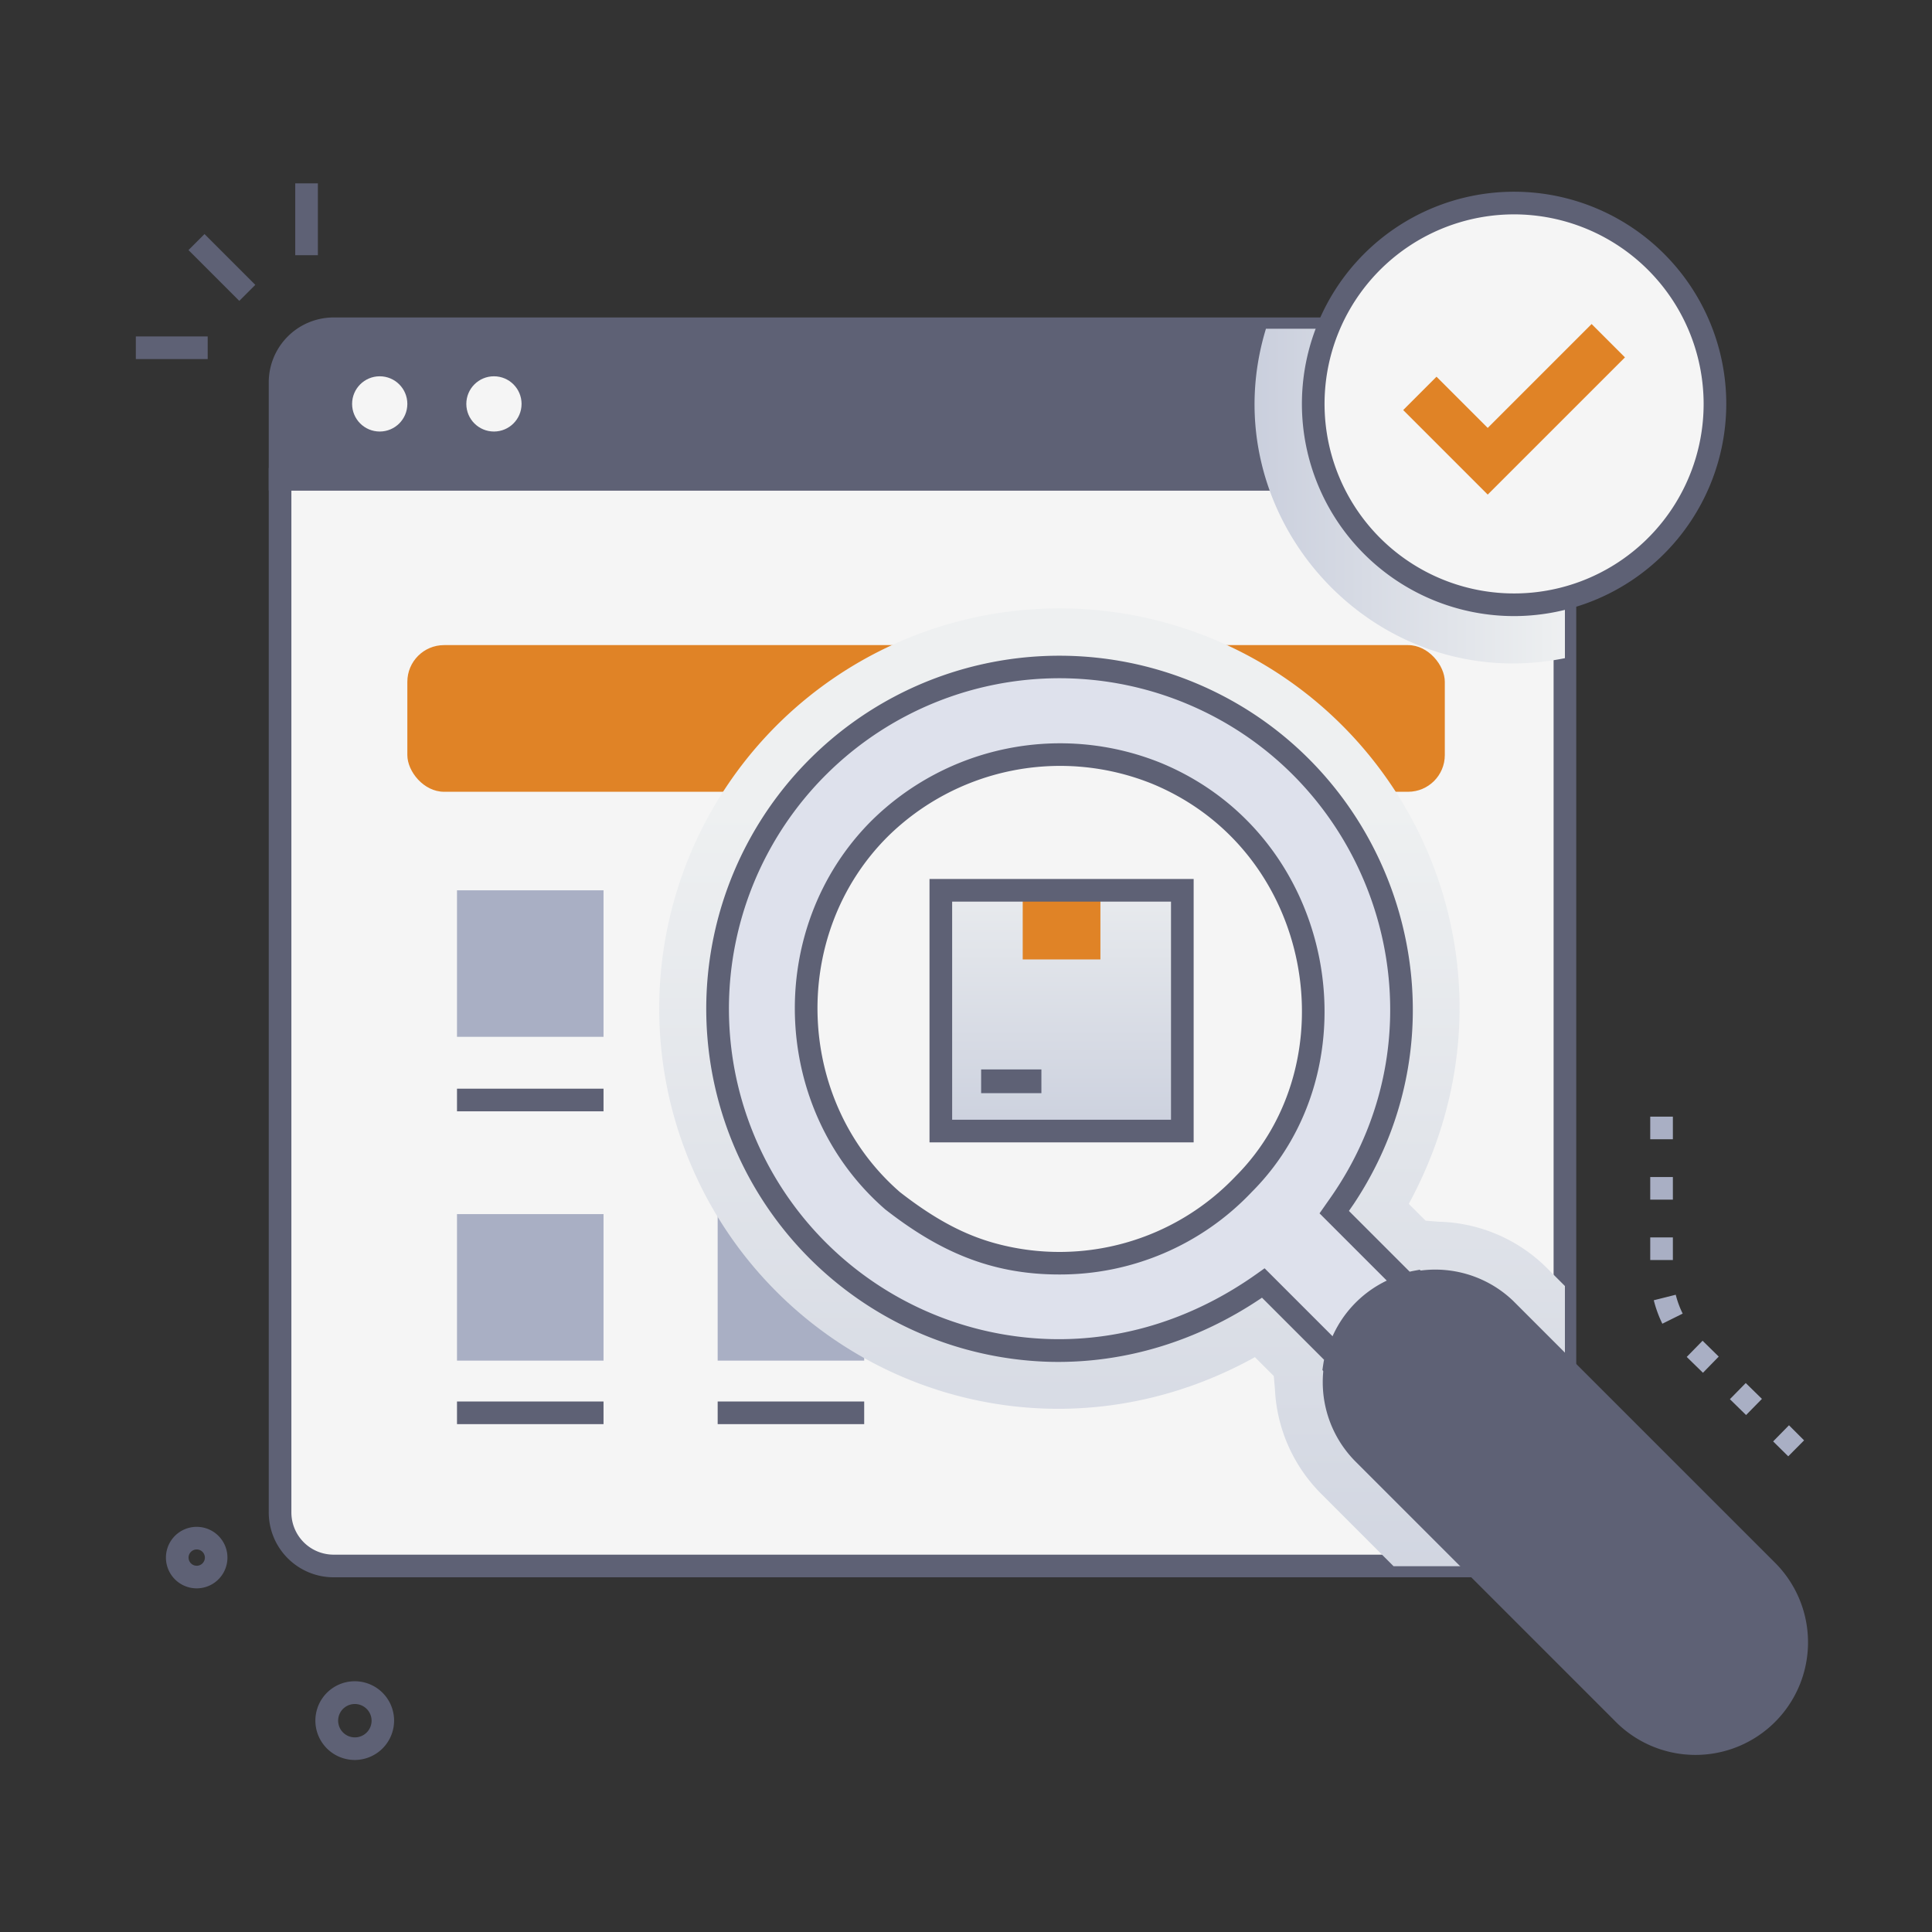
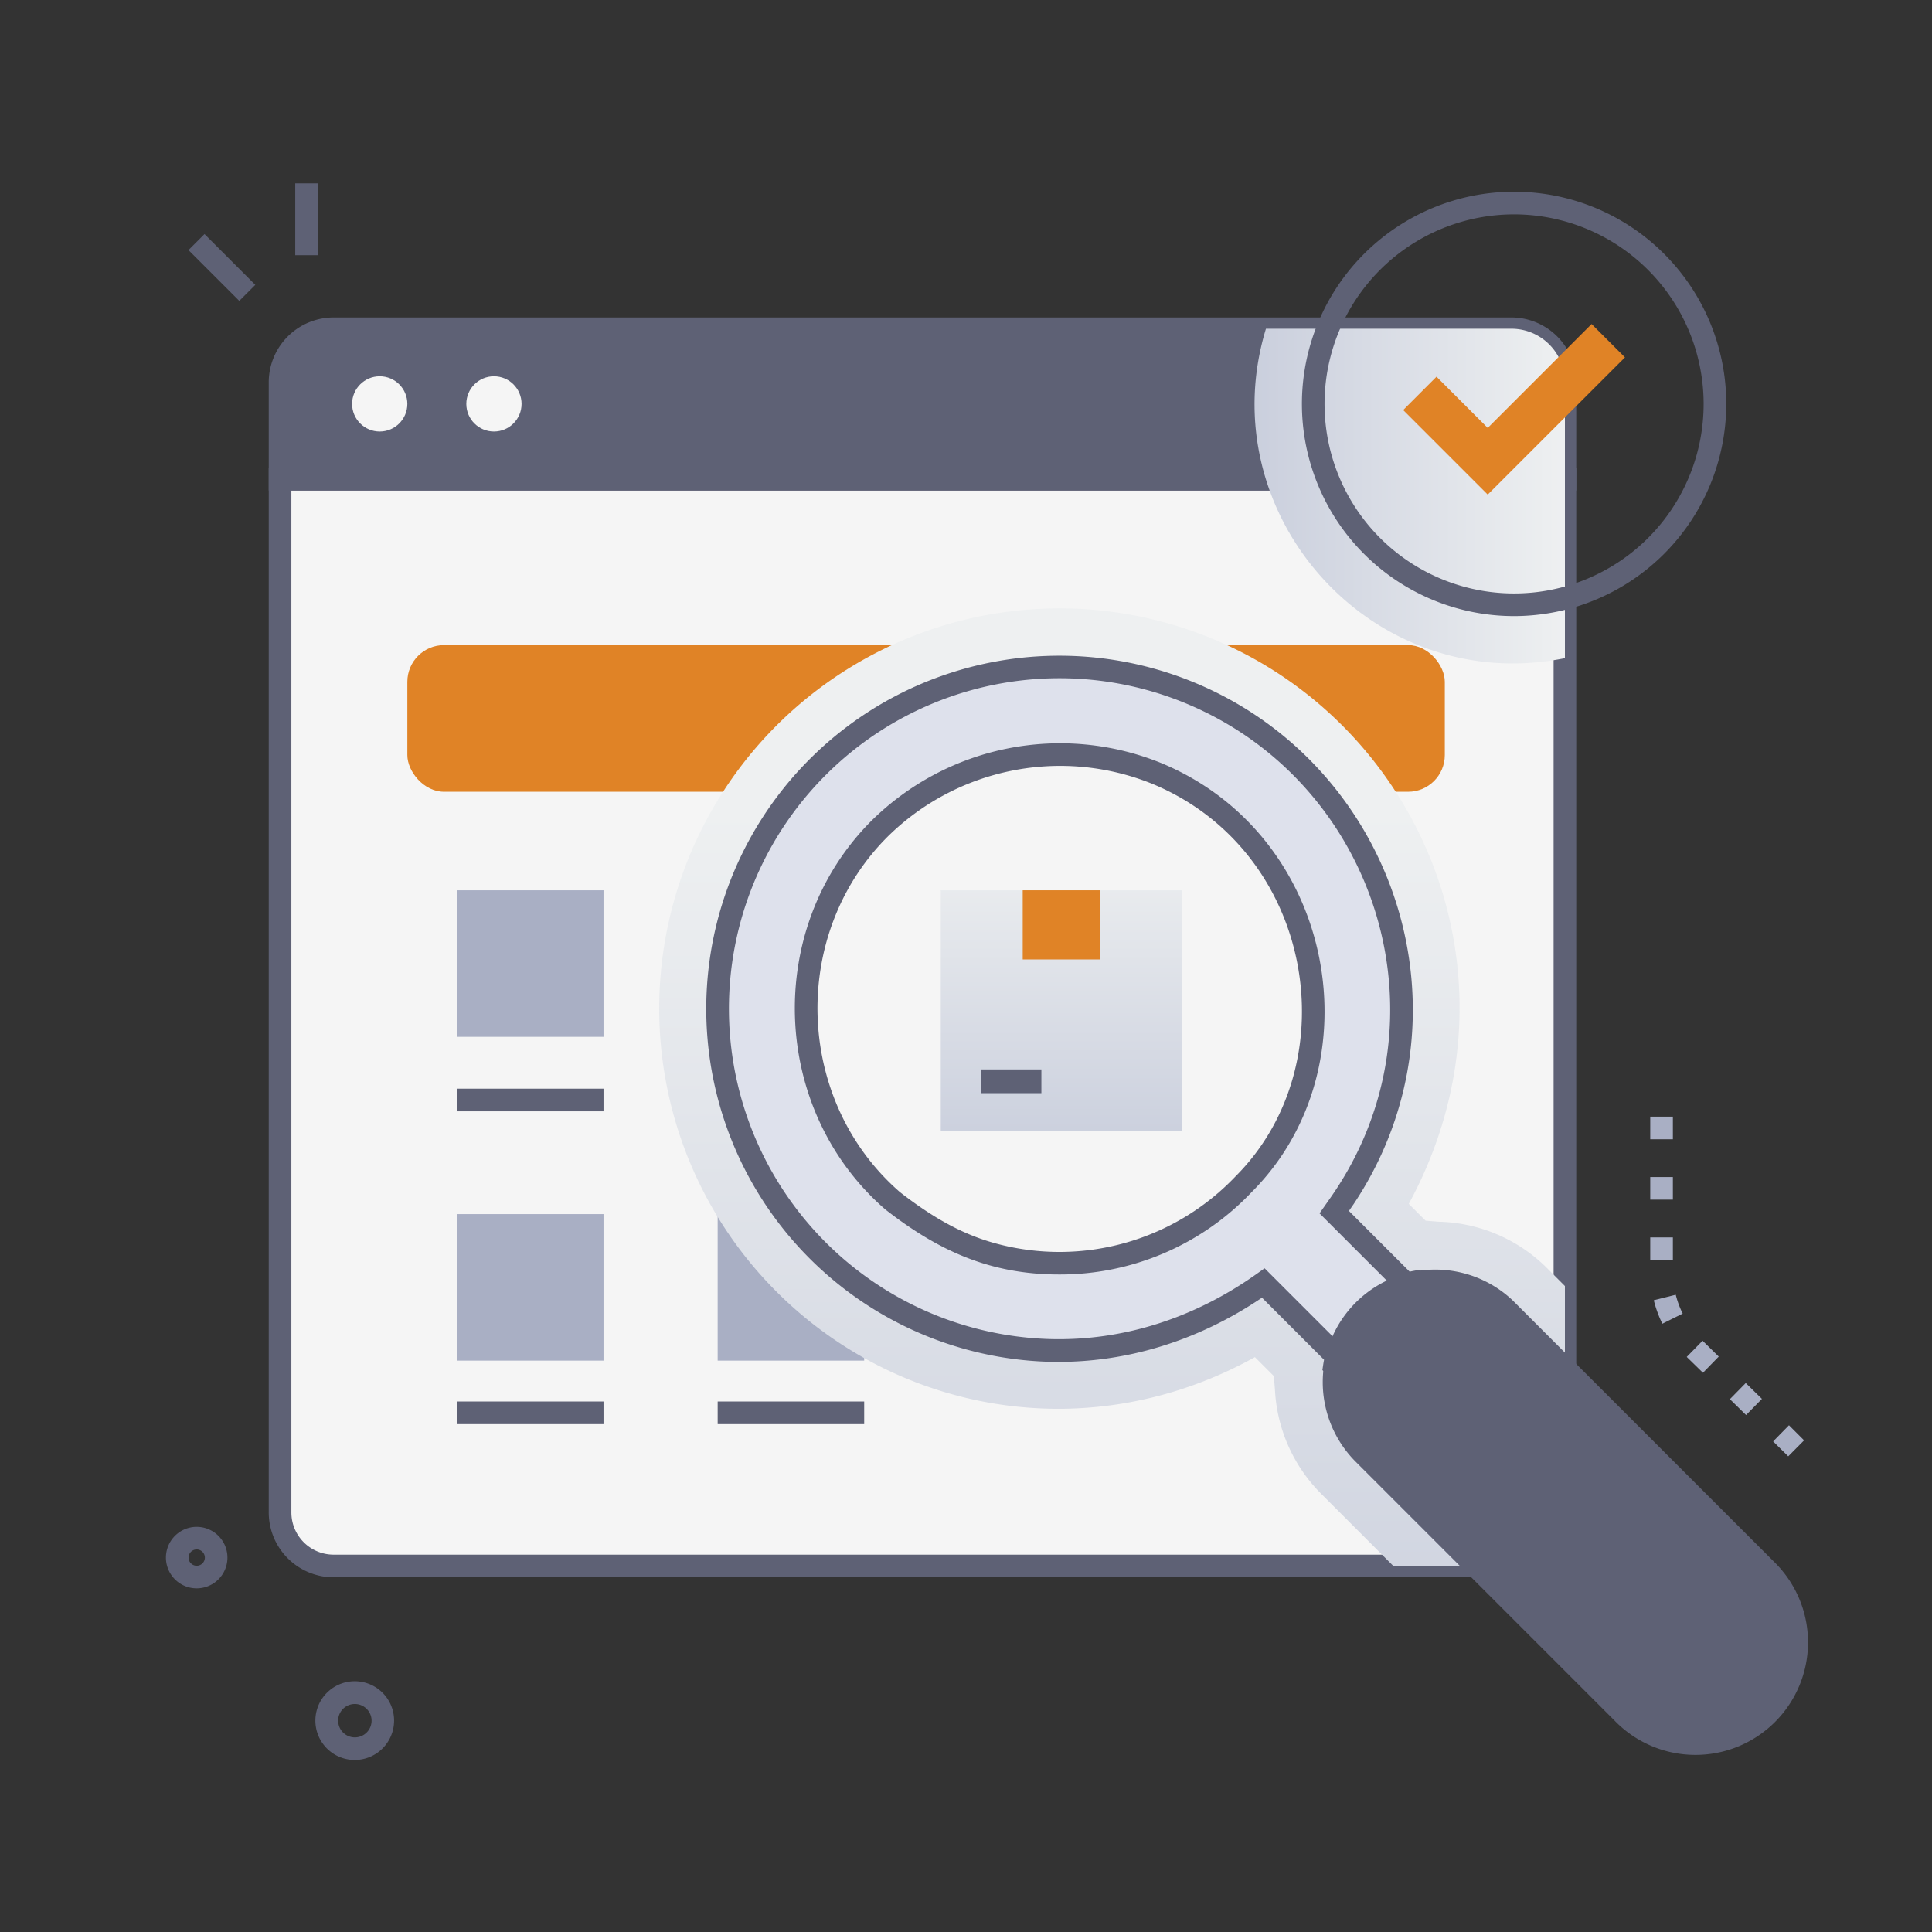
<svg xmlns="http://www.w3.org/2000/svg" xmlns:xlink="http://www.w3.org/1999/xlink" viewBox="0 0 512 512">
  <rect x="0" y="0" width="512" height="512" fill="#333333" stroke="none" />
  <defs>
    <style>.cls-1{isolation:isolate;}.cls-2{fill:#f5f5f5;}.cls-3{fill:#a9afc4;}.cls-4{fill:#e08326;}.cls-5{fill:#5e6175;}.cls-6,.cls-7{mix-blend-mode:multiply;}.cls-6{fill:url(#linear-gradient);}.cls-7{fill:url(#linear-gradient-2);}.cls-8{fill:#dee1ec;}.cls-9{fill:url(#linear-gradient-3);}</style>
    <linearGradient id="linear-gradient" x1="294.7" y1="468.41" x2="294.7" y2="214.62" gradientUnits="userSpaceOnUse">
      <stop offset="0" stop-color="#cacfdd" />
      <stop offset="1" stop-color="#eef0f1" />
    </linearGradient>
    <linearGradient id="linear-gradient-2" x1="332.47" y1="131.47" x2="414.72" y2="131.47" xlink:href="#linear-gradient" />
    <linearGradient id="linear-gradient-3" x1="281.32" y1="303.99" x2="281.32" y2="223.41" xlink:href="#linear-gradient" />
  </defs>
  <title>Search product</title>
  <g class="cls-1">
    <g id="Search_product" data-name="Search product">
      <path class="cls-2" d="M400.53,415.05H88.41a14.2,14.2,0,0,1-14.19-14.19V127h340.5V400.86A14.19,14.19,0,0,1,400.53,415.05Z" />
      <rect class="cls-3" x="190.19" y="321.75" width="38.83" height="38.83" />
      <rect class="cls-4" x="107.95" y="170.96" width="274.94" height="38.87" rx="9.73" />
      <path class="cls-5" d="M414.72,127H74.22V101.31A14.19,14.19,0,0,1,88.41,87.13H400.53a14.18,14.18,0,0,1,14.19,14.18Z" />
      <path class="cls-5" d="M417.72,130H71.22V101.31A17.21,17.21,0,0,1,88.41,84.13H400.53a17.21,17.21,0,0,1,17.19,17.18Zm-340.5-6h334.5V101.31a11.2,11.2,0,0,0-11.19-11.18H88.41a11.2,11.2,0,0,0-11.19,11.18Z" />
      <circle class="cls-2" cx="100.63" cy="107.04" r="7.32" />
      <circle class="cls-2" cx="130.9" cy="107.04" r="7.32" />
      <path class="cls-5" d="M400.53,418H88.41a17.2,17.2,0,0,1-17.19-17.18V124h346.5V400.86A17.2,17.2,0,0,1,400.53,418ZM77.22,130V400.86A11.19,11.19,0,0,0,88.41,412H400.53a11.19,11.19,0,0,0,11.19-11.18V130Z" />
      <path class="cls-6" d="M409.68,335.77a42,42,0,0,0-28.4-12l-3.48-.28-4.46-4.45c31.87-58.69,4.2-126.47-52-149.75a106.07,106.07,0,0,0-115.58,173c31.94,32,82.71,41.81,126.81,17.37l5,5,.3,3.48A42,42,0,0,0,350.26,396l19.05,19.06h31.23a14.19,14.19,0,0,0,14.18-14.19V340.81Z" />
      <path class="cls-7" d="M414.72,101.31v73.11c-51,10.31-94.25-38.1-79.23-87.3h65.05A14.19,14.19,0,0,1,414.72,101.31Z" />
-       <circle class="cls-2" cx="401.24" cy="107.04" r="53.23" />
      <path class="cls-5" d="M401.24,163.27A56.23,56.23,0,1,1,457.48,107,56.29,56.29,0,0,1,401.24,163.27Zm0-106.46A50.23,50.23,0,1,0,451.48,107,50.28,50.28,0,0,0,401.24,56.81Z" />
      <rect class="cls-3" x="121.11" y="235.94" width="38.83" height="38.83" />
      <rect class="cls-5" x="121.11" y="288.51" width="38.83" height="6" />
      <rect class="cls-3" x="121.11" y="321.75" width="38.83" height="38.83" />
      <rect class="cls-5" x="121.11" y="371.41" width="38.83" height="6" />
      <rect class="cls-5" x="190.19" y="371.41" width="38.83" height="6" />
      <polygon class="cls-4" points="394.26 131.07 371.86 108.67 380.69 99.83 394.26 113.4 421.79 85.87 430.63 94.71 394.26 131.07" />
      <path class="cls-8" d="M375.29,339.7a25.48,25.48,0,0,0-2.58.62l-19.12-19.11,1.33-1.88,0,0c33.31-47.32,14-113.55-39.48-135.69a90.59,90.59,0,0,0-98.71,147.74c30.37,30.38,79,36.5,118.08,8.64l19.4,19.4a26.91,26.91,0,0,0-.55,2.64l9.94,9.95,22-22Zm-45.68-25.89c-18.49,19-44.25,24.95-67.3,18.4-9.76-2.78-17.81-7.8-25.73-14-29.09-25.33-30.83-71.26-3.5-98.58,26-26,69.35-26,95.36,0C356.1,247.34,352.84,290.58,329.61,313.81Z" />
-       <path class="cls-2" d="M306.56,205a68.1,68.1,0,0,0-73.48,14.65c-27.33,27.33-25.59,73.26,3.5,98.59,8.26,6.43,16.69,11.59,26.94,14.29,23.28,6.15,48.31-.42,66.09-18.72C361.19,282.23,351.29,223.54,306.56,205Z" />
      <path class="cls-2" d="M306.56,205a68,68,0,0,0-73.49,14.65c-27.29,27.29-25.62,73.31,3.51,98.59,8.26,6.43,16.69,11.59,26.94,14.29a67.41,67.41,0,0,0,66.09-18.72C361.15,282.27,351.33,223.55,306.56,205Z" />
      <path class="cls-5" d="M280.69,337.75c-18.43,0-32.14-6.4-45.95-17.14l-.13-.1c-30.42-26.41-32.16-74.49-3.66-103a71.14,71.14,0,0,1,76.76-15.3h0c46.57,19.3,57.19,80.53,24,113.7A69.91,69.91,0,0,1,280.69,337.75Zm-42.2-21.83c9.29,7.23,17.25,11.46,25.79,13.71a64.38,64.38,0,0,0,63.15-17.88c30.16-30.17,20.74-86.26-22-104h0a65.09,65.09,0,0,0-70.22,14C209.18,247.78,210.74,291.78,238.49,315.92Z" />
      <path class="cls-5" d="M363.59,376.23l-13.14-13.14c.25-1.67.29-2,.44-2.74L334.44,343.9c-17.12,11.59-36.47,17.45-56.12,17a93.58,93.58,0,1,1,38.25-180c53.59,22.21,75.18,88.51,42.22,138.11l0,0-1.31,1.9,16.1,16.1c.69-.16.94-.2,2.68-.52L389.83,350ZM356.88,361l6.71,6.71L381.34,350l-7-7-2.49.71-22.16-22.16,2.77-3.95c32.71-46.48,12.75-110.09-38.18-131.19h0a87.58,87.58,0,1,0-35.8,168.46c19.15.48,38-5.5,54.58-17.29l2.07-1.47,22.4,22.4C357.09,360.18,357,360.49,356.88,361Z" />
      <path class="cls-9" d="M249.31,235.94v63.8h64v-63.8Z" />
      <rect class="cls-4" x="271.03" y="235.94" width="20.59" height="18.32" />
-       <path class="cls-5" d="M316.33,302.74h-70v-69.8h70Zm-64-6h58v-57.8h-58Z" />
      <rect class="cls-5" x="260.01" y="283.41" width="15.97" height="6.29" />
      <path class="cls-5" d="M398.88,346.86l69.26,69.25a26.83,26.83,0,0,1-37.94,37.94l-69-69a26.83,26.83,0,0,1,37.68-38.19Z" />
-       <path class="cls-5" d="M428.08,456.18l-69-69A29.83,29.83,0,0,1,401,344.74L470.26,414a29.83,29.83,0,1,1-42.18,42.19ZM358.4,356.35a23.84,23.84,0,0,0,4.92,26.58l69,69A23.83,23.83,0,0,0,466,418.24L396.78,349A23.86,23.86,0,0,0,358.4,356.35Z" />
+       <path class="cls-5" d="M428.08,456.18l-69-69A29.83,29.83,0,0,1,401,344.74L470.26,414a29.83,29.83,0,1,1-42.18,42.19ZM358.4,356.35a23.84,23.84,0,0,0,4.92,26.58l69,69A23.83,23.83,0,0,0,466,418.24L396.78,349A23.86,23.86,0,0,0,358.4,356.35" />
      <rect class="cls-5" x="55.8" y="61.36" width="6" height="19.04" transform="translate(-32.89 62.34) rotate(-45)" />
      <rect class="cls-5" x="78.24" y="48.59" width="6" height="19.04" />
-       <rect class="cls-5" x="36" y="89.16" width="19.04" height="6" />
      <path class="cls-3" d="M473.9,385.94l-4-3.95,4.2-4.28,4,4ZM462.73,375l-4.29-4.2,4.2-4.28,4.29,4.2Zm-11.43-11.2L447,359.6l4.2-4.29,4.28,4.2Zm-10.76-13a31.7,31.7,0,0,1-2.27-6.22l5.82-1.46a24.83,24.83,0,0,0,1.84,5Zm2.79-16.88h-6v-6h6Zm0-16h-6v-6h6Zm0-16h-6v-6h6Z" />
      <path class="cls-5" d="M94,466.41a10.43,10.43,0,1,1,10.43-10.87A10.44,10.44,0,0,1,94,466.41ZM90.78,453a4.43,4.43,0,1,0,7.69,2.81A4.44,4.44,0,0,0,90.78,453Z" />
      <path class="cls-5" d="M52.13,420.93a8.15,8.15,0,1,1,6-2.64A8.16,8.16,0,0,1,52.13,420.93Zm-1.59-9.61a2.16,2.16,0,1,0,3.75,1.37h0A2.16,2.16,0,0,0,50.54,411.32Z" />
    </g>
  </g>
</svg>